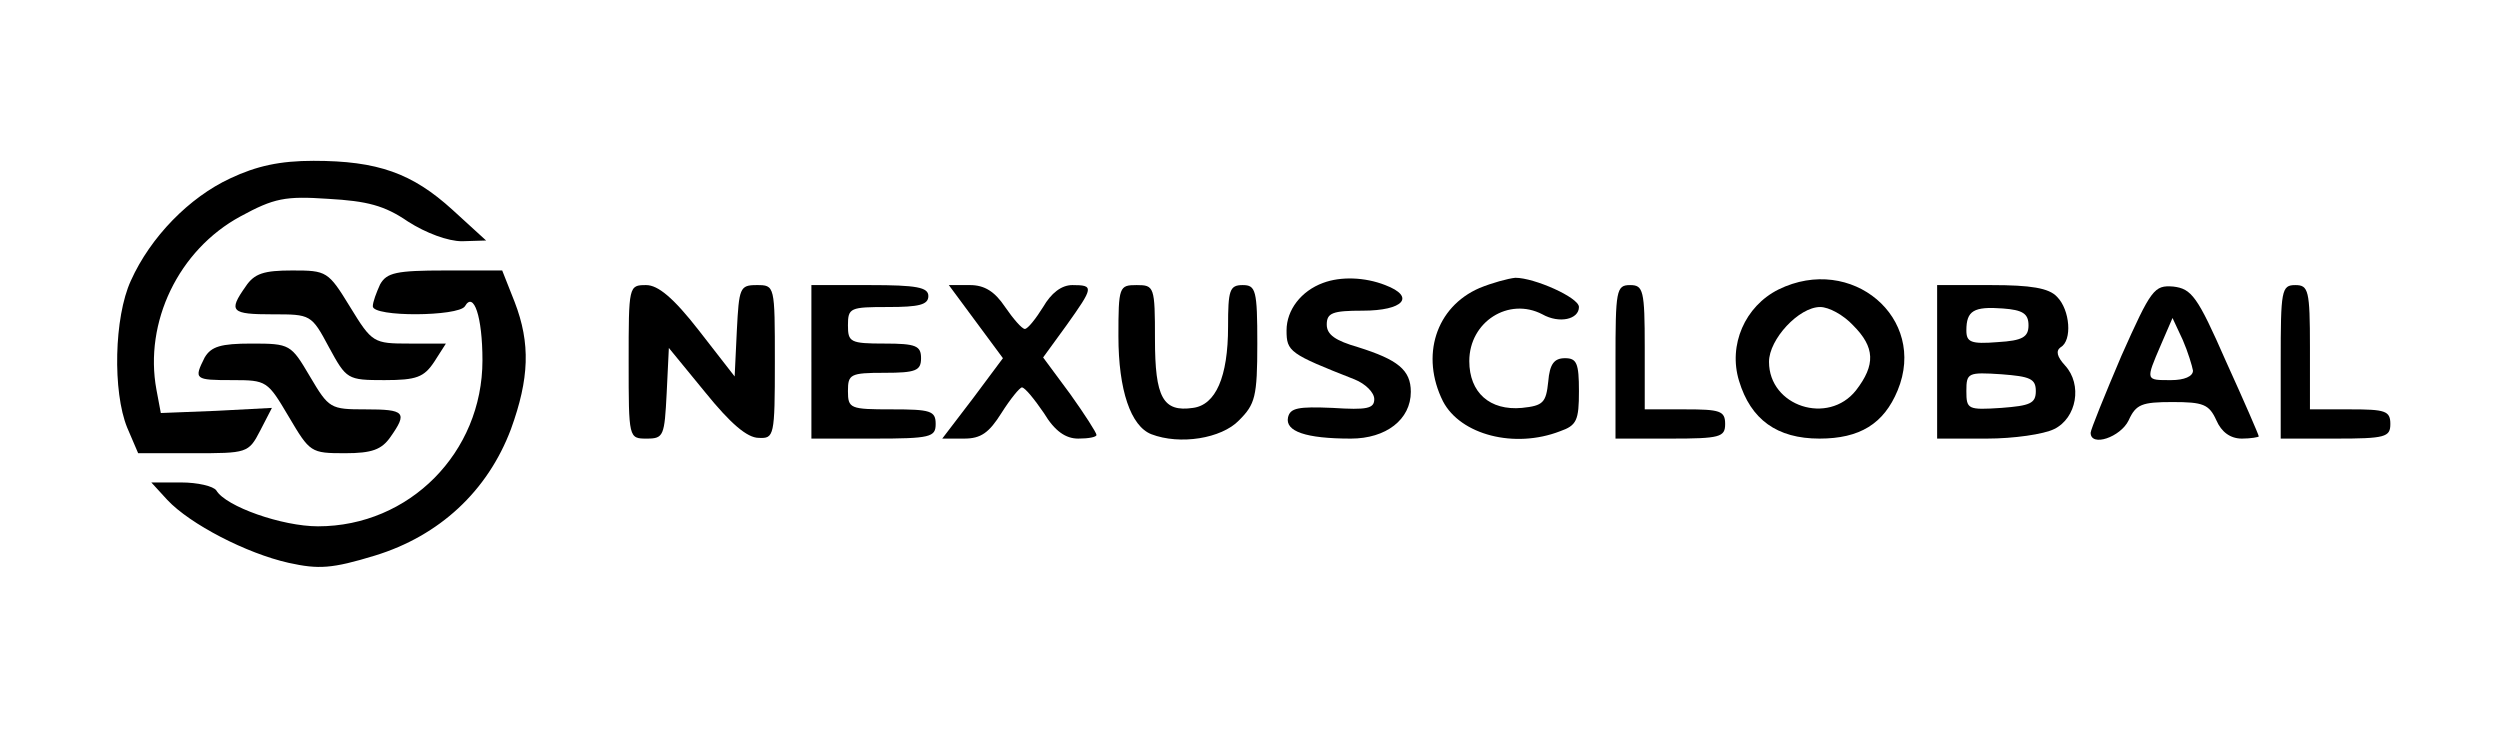
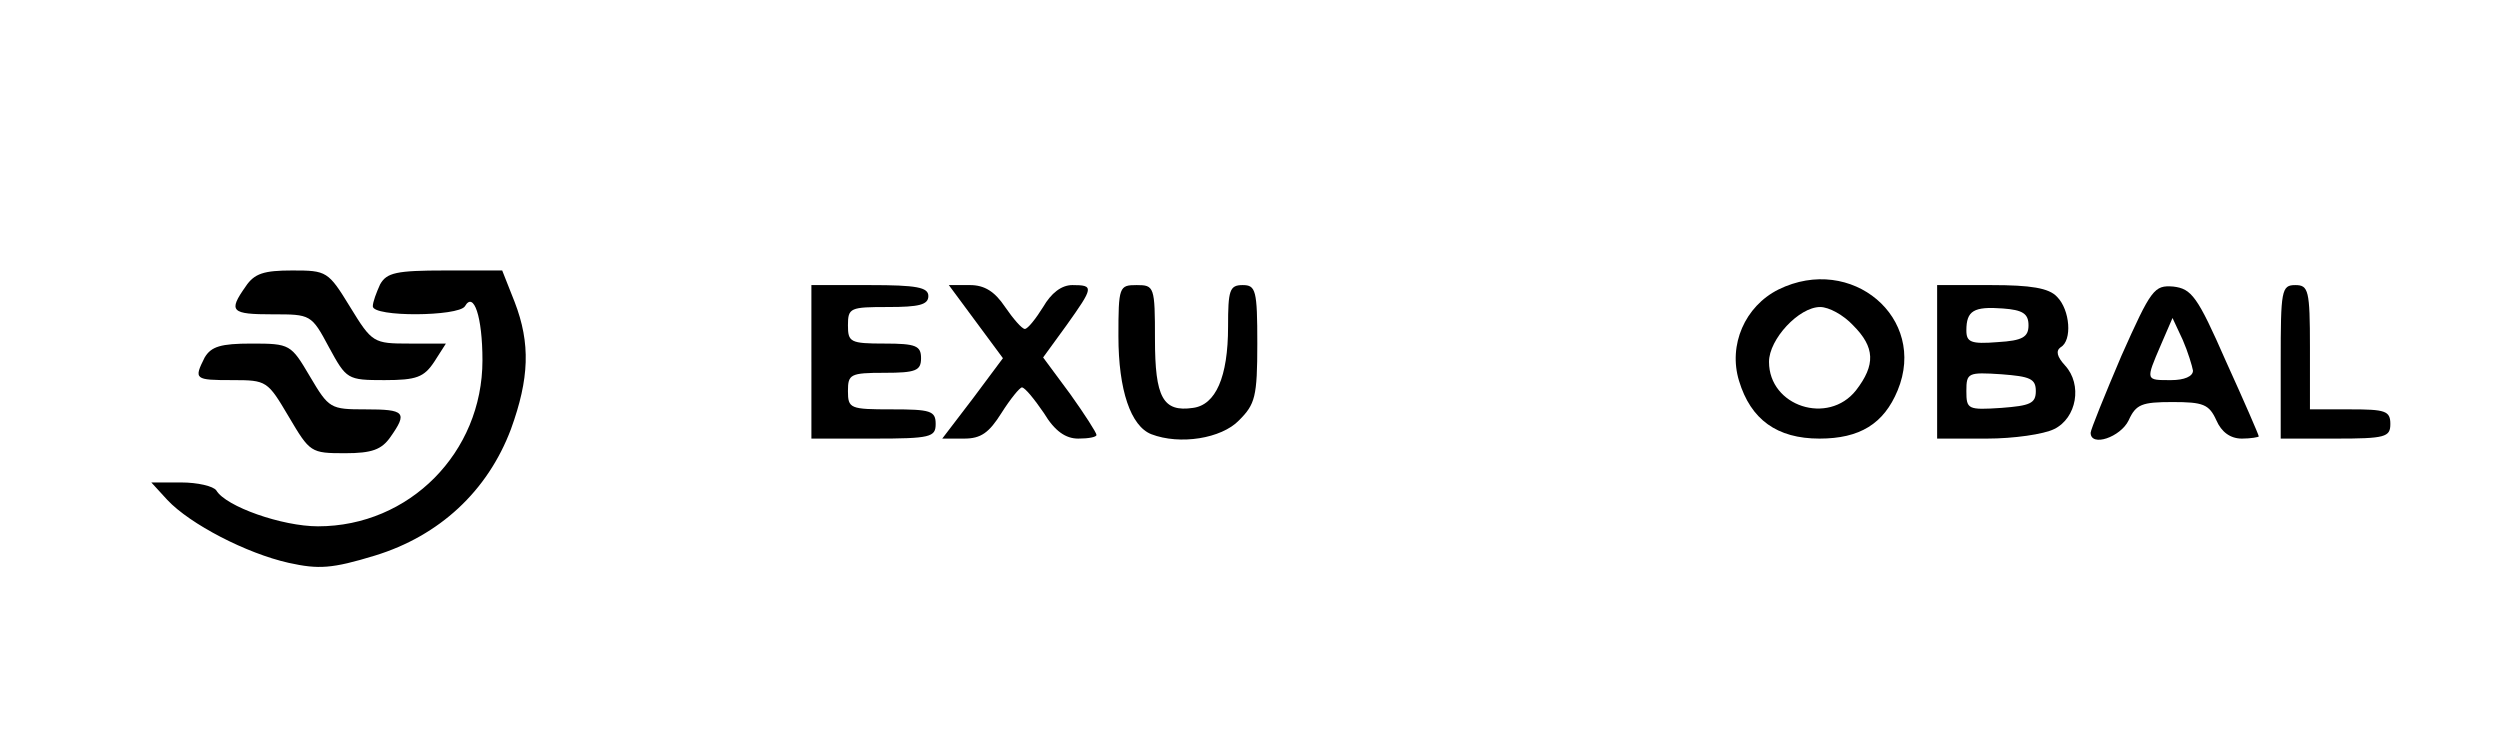
<svg xmlns="http://www.w3.org/2000/svg" version="1.0" width="342pt" height="100pt" viewBox="0 0 342 100" preserveAspectRatio="xMidYMid meet">
  <g transform="translate(0,100) scale(0.1,-0.1)" fill="#000000" stroke="none">
-     <path d="M315 756 c-56 -26 -109 -80 -136 -140 -23 -50 -25 -152 -5 -201 l15 -35 75 0 c74 0 76 0 92 31 l16 31 -76 -4 -76 -3 -6 32 c-17 92 30 191 115 237 46 25 61 28 120 24 53 -3 77 -9 109 -31 25 -16 55 -27 74 -27 l33 1 -46 42 c-55 50 -102 67 -190 67 -46 0 -78 -7 -114 -24z" />
    <path d="M336 608 c-24 -34 -20 -38 37 -38 52 0 53 0 77 -45 24 -44 25 -45 76 -45 44 0 54 4 68 25 l16 25 -50 0 c-49 0 -51 1 -81 50 -30 49 -32 50 -79 50 -39 0 -52 -4 -64 -22z" />
    <path d="M520 611 c-5 -11 -10 -24 -10 -30 0 -15 117 -14 126 0 12 21 24 -14 24 -74 0 -126 -100 -227 -225 -227 -49 0 -126 27 -139 49 -4 6 -26 11 -48 11 l-41 0 22 -24 c31 -33 108 -73 166 -86 41 -9 59 -8 118 10 88 27 154 88 186 173 25 69 27 117 5 174 l-17 43 -78 0 c-67 0 -80 -3 -89 -19z" />
-     <path d="M1810 613 c-30 -11 -50 -37 -50 -65 0 -29 4 -32 93 -67 15 -6 27 -18 27 -27 0 -13 -10 -15 -57 -12 -47 2 -58 0 -61 -13 -4 -19 24 -29 86 -29 48 0 82 26 82 64 0 30 -18 44 -72 61 -31 9 -43 17 -43 31 0 16 8 19 49 19 56 0 73 19 31 35 -28 11 -61 12 -85 3z" />
-     <path d="M2024 606 c-60 -26 -81 -93 -50 -155 24 -46 98 -65 160 -41 23 8 26 15 26 55 0 38 -3 45 -19 45 -15 0 -21 -8 -23 -32 -3 -29 -7 -33 -36 -36 -44 -4 -72 21 -72 64 0 54 54 88 100 64 23 -13 50 -7 50 10 0 13 -61 40 -87 40 -10 -1 -32 -7 -49 -14z" />
    <path d="M2433 604 c-46 -23 -69 -76 -54 -125 16 -53 52 -79 110 -79 55 0 88 20 107 66 41 99 -63 187 -163 138z m102 -49 c30 -30 31 -54 4 -89 -38 -48 -119 -22 -119 39 0 31 41 75 70 75 12 0 32 -11 45 -25z" />
-     <path d="M860 505 c0 -105 0 -105 25 -105 23 0 24 4 27 62 l3 62 50 -61 c34 -42 57 -62 73 -62 21 -1 22 2 22 104 0 105 0 105 -25 105 -23 0 -24 -4 -27 -62 l-3 -63 -49 63 c-35 45 -56 62 -72 62 -24 0 -24 -1 -24 -105z" />
    <path d="M1110 505 l0 -105 85 0 c78 0 85 2 85 20 0 18 -7 20 -60 20 -57 0 -60 1 -60 25 0 23 3 25 50 25 43 0 50 3 50 20 0 17 -7 20 -50 20 -47 0 -50 2 -50 25 0 24 3 25 55 25 42 0 55 3 55 15 0 12 -16 15 -80 15 l-80 0 0 -105z" />
    <path d="M1335 560 l37 -50 -41 -55 -42 -55 30 0 c23 0 34 8 51 35 12 19 25 35 28 35 4 0 17 -16 30 -35 15 -25 30 -35 47 -35 14 0 25 2 25 5 0 3 -16 28 -36 56 l-37 50 32 44 c37 52 38 55 8 55 -15 0 -29 -11 -40 -30 -10 -16 -21 -30 -25 -30 -4 0 -16 14 -27 30 -14 21 -28 30 -48 30 l-29 0 37 -50z" />
    <path d="M1530 540 c0 -74 17 -123 45 -134 39 -15 96 -6 120 19 22 22 25 32 25 105 0 73 -2 80 -20 80 -18 0 -20 -7 -20 -57 0 -69 -17 -107 -48 -111 -41 -6 -52 14 -52 94 0 72 -1 74 -25 74 -24 0 -25 -2 -25 -70z" />
-     <path d="M2210 505 l0 -105 75 0 c68 0 75 2 75 20 0 18 -7 20 -55 20 l-55 0 0 85 c0 78 -2 85 -20 85 -19 0 -20 -7 -20 -105z" />
    <path d="M2650 505 l0 -105 68 0 c37 0 78 6 92 13 31 15 39 61 15 87 -11 12 -13 20 -6 25 16 9 13 51 -5 69 -11 12 -36 16 -90 16 l-74 0 0 -105z m125 50 c0 -16 -8 -21 -42 -23 -37 -3 -43 0 -43 16 0 27 10 33 50 30 27 -2 35 -7 35 -23z m10 -90 c0 -17 -8 -20 -47 -23 -46 -3 -48 -2 -48 23 0 25 2 26 48 23 39 -3 47 -6 47 -23z" />
    <path d="M2902 513 c-23 -54 -42 -101 -42 -105 0 -20 41 -6 52 17 10 22 18 25 60 25 42 0 50 -3 60 -25 7 -16 19 -25 35 -25 12 0 23 2 23 3 0 2 -20 48 -45 103 -39 89 -47 99 -72 102 -26 2 -30 -3 -71 -95z m98 -20 c0 -8 -12 -13 -30 -13 -35 0 -35 -1 -14 48 l16 37 14 -30 c7 -16 13 -36 14 -42z" />
    <path d="M3120 505 l0 -105 75 0 c68 0 75 2 75 20 0 18 -7 20 -55 20 l-55 0 0 85 c0 78 -2 85 -20 85 -19 0 -20 -7 -20 -105z" />
    <path d="M280 511 c-15 -30 -14 -31 38 -31 47 0 48 -1 77 -50 29 -49 30 -50 77 -50 37 0 50 5 62 22 24 34 20 38 -34 38 -48 0 -50 1 -76 45 -26 44 -27 45 -80 45 -42 0 -55 -4 -64 -19z" />
  </g>
</svg>